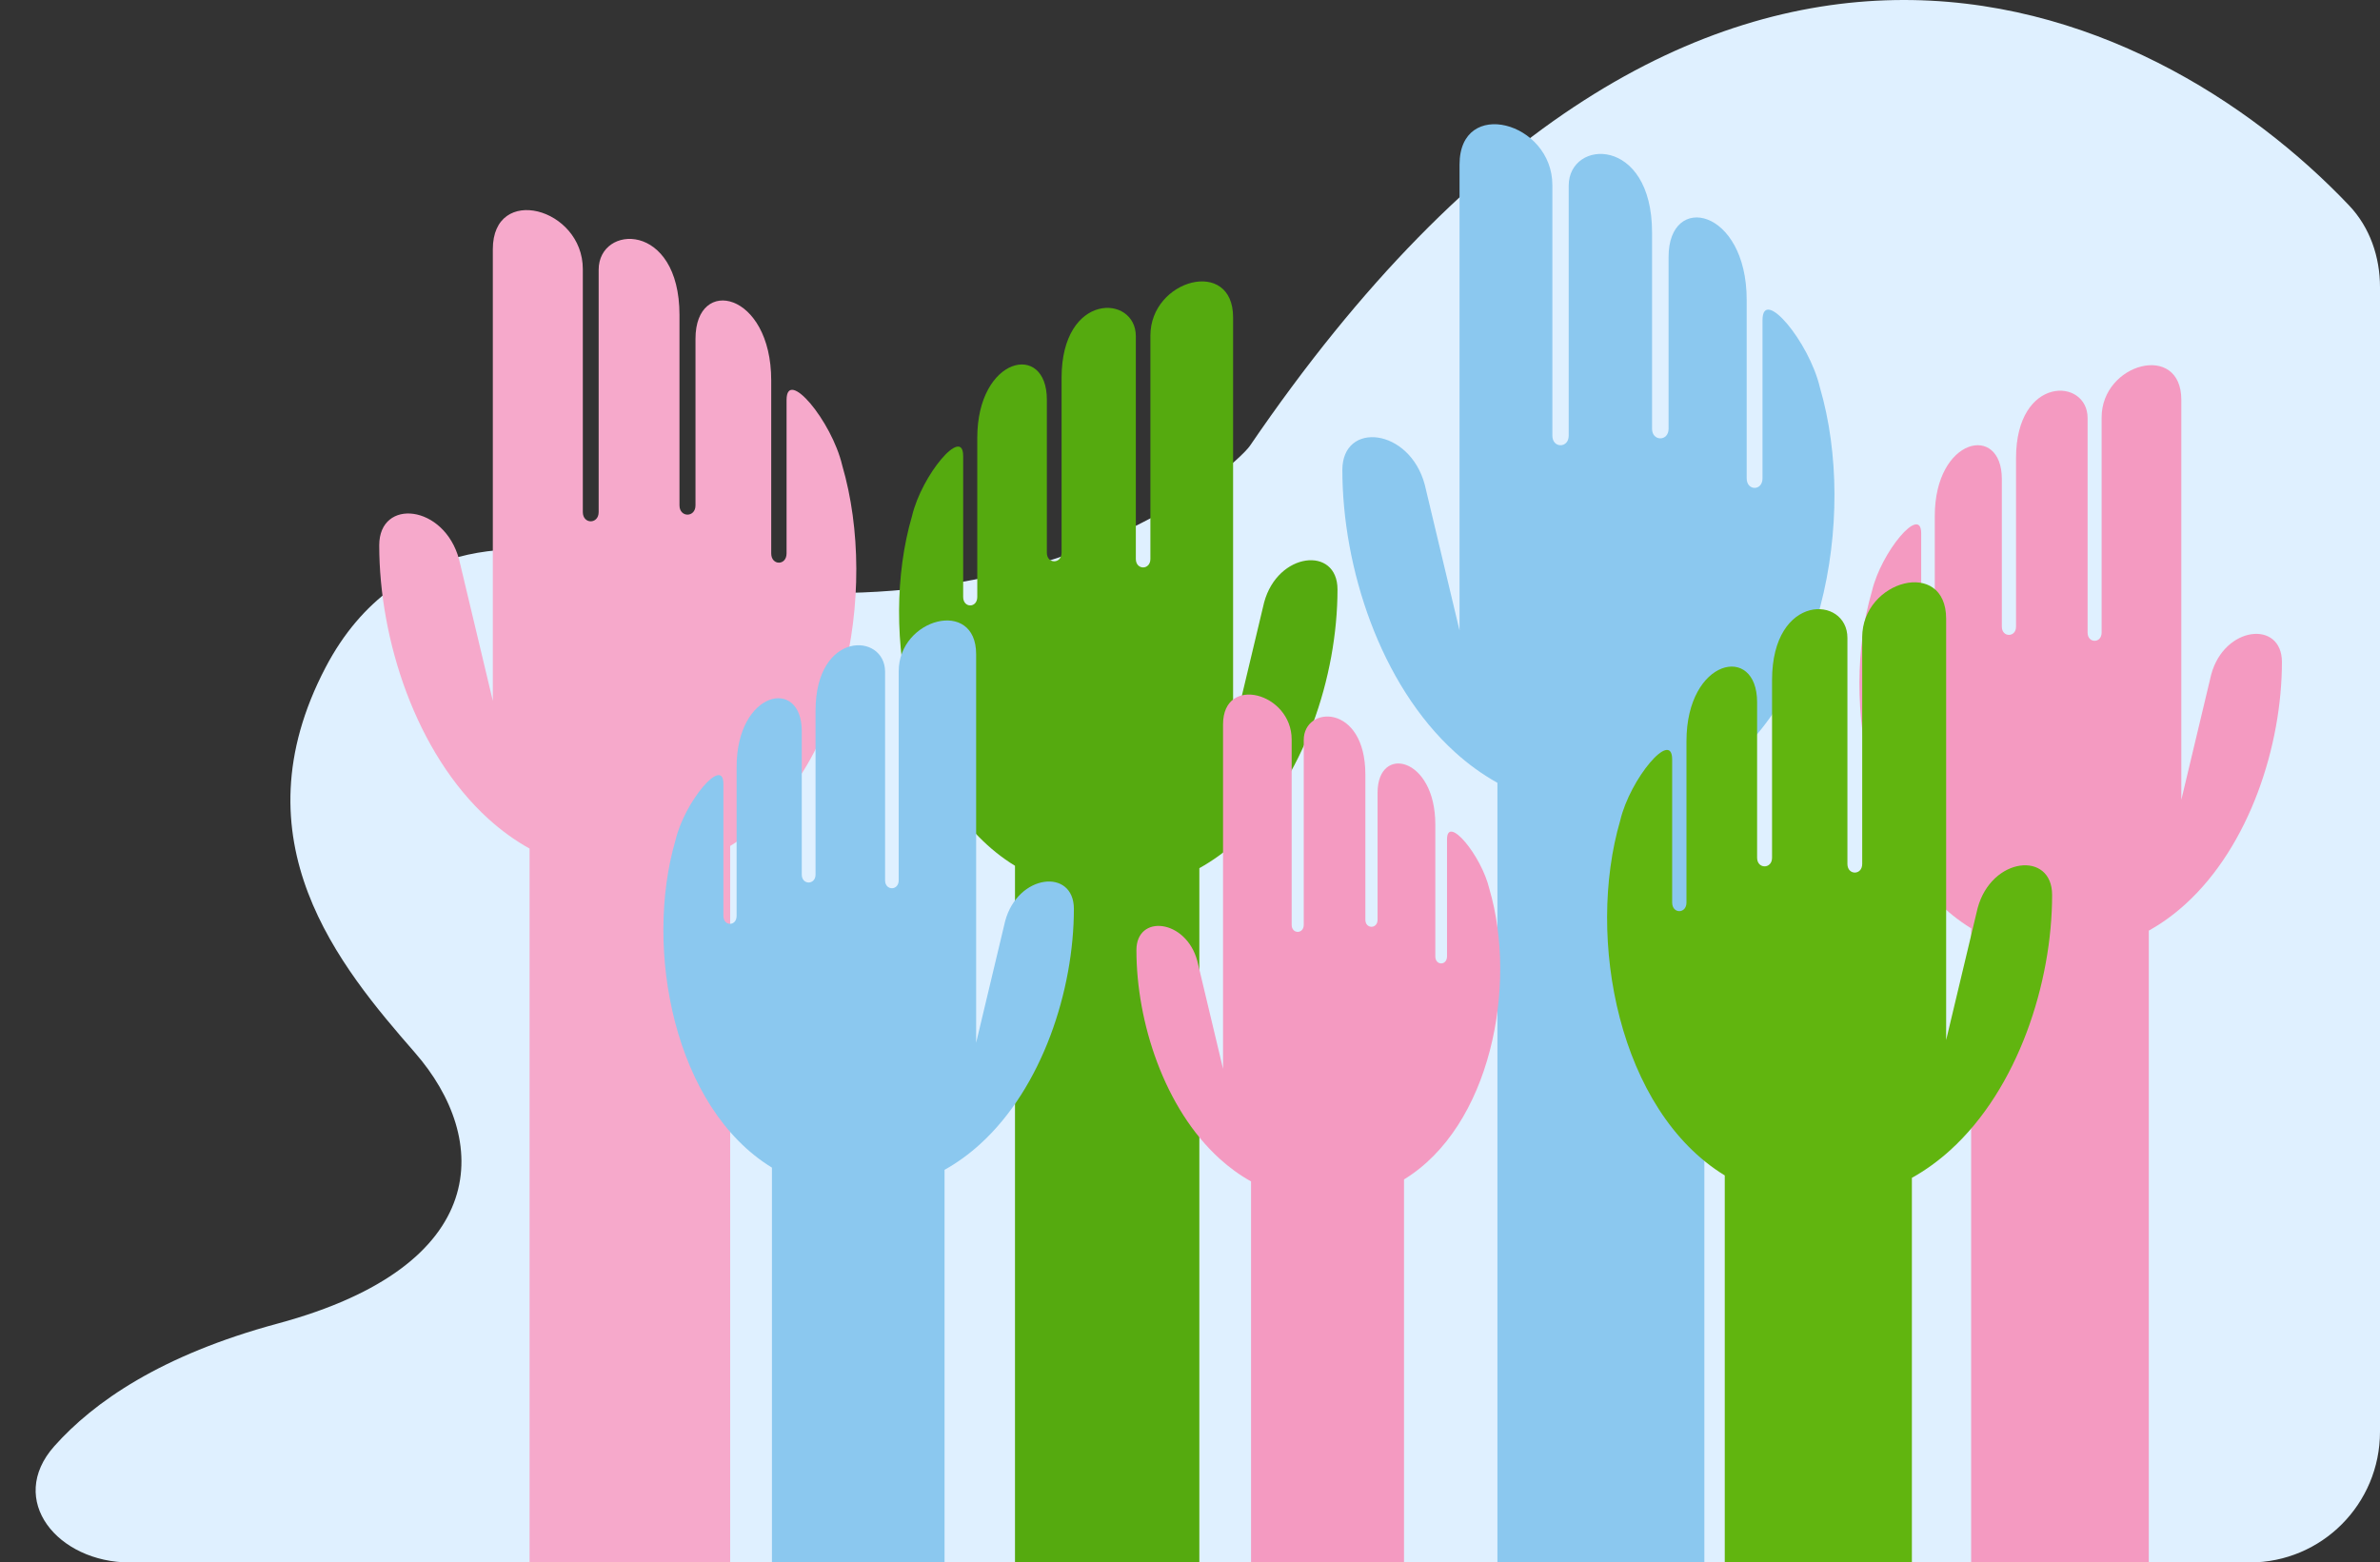
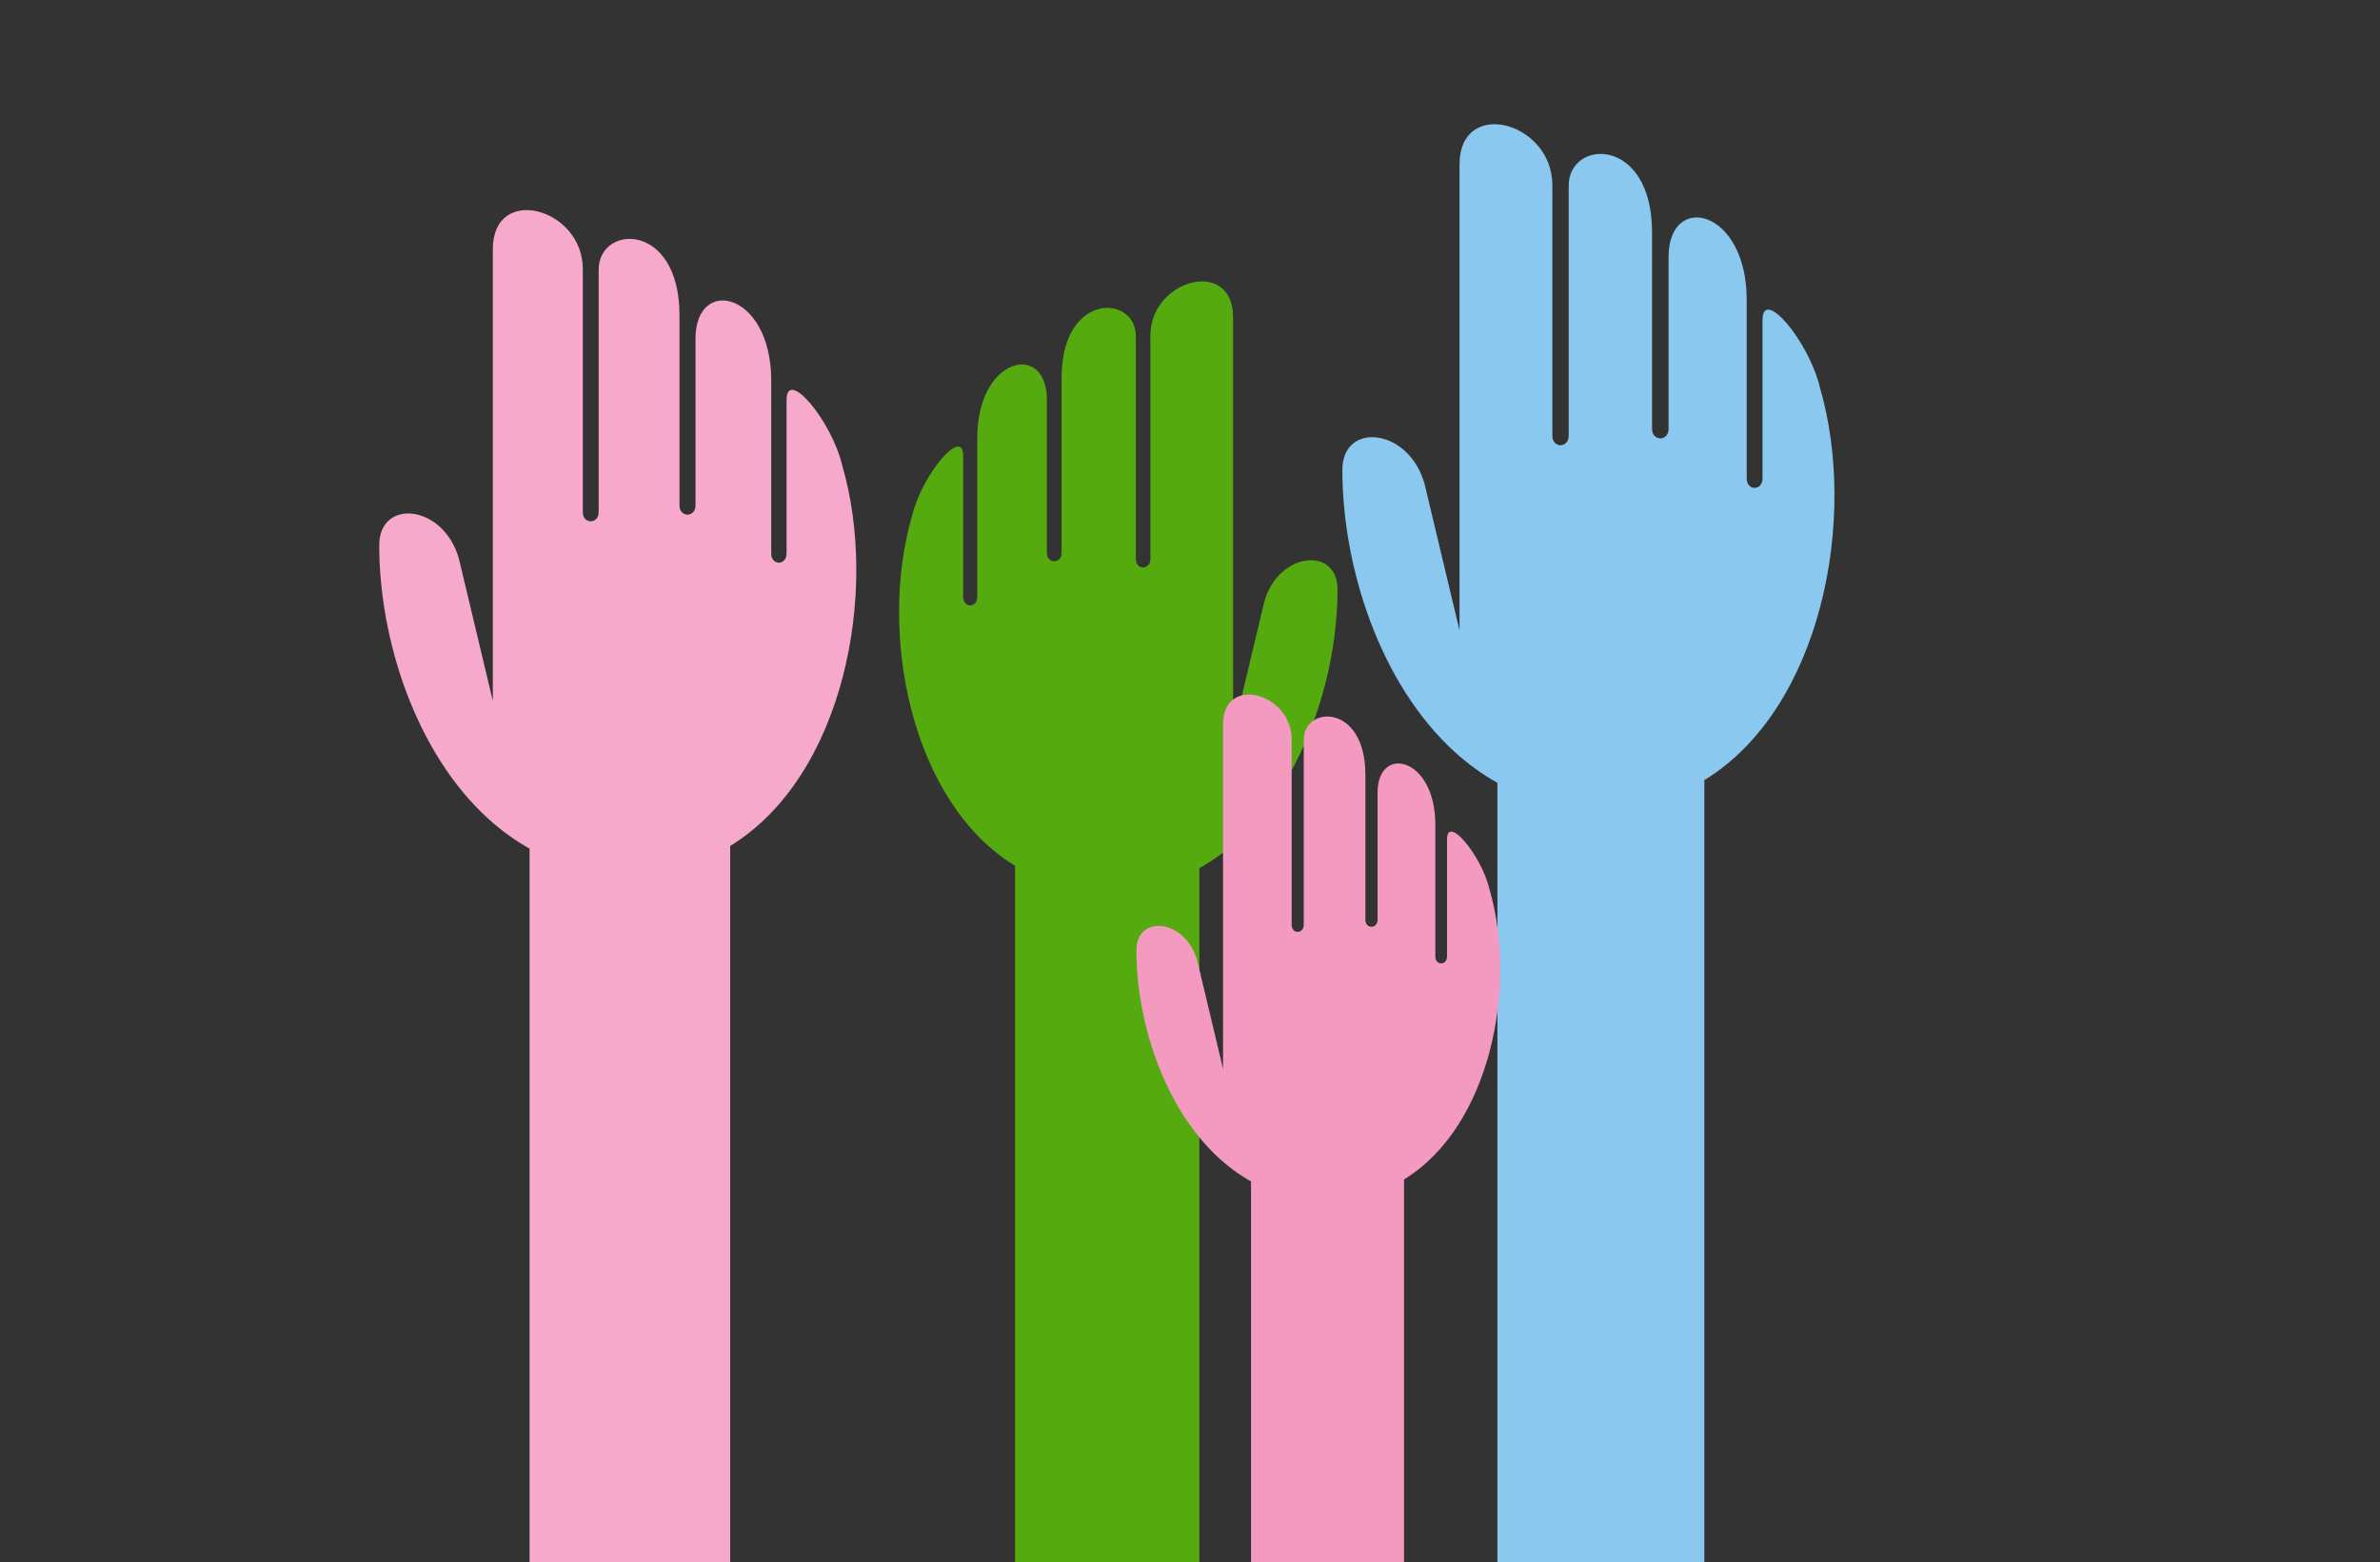
<svg xmlns="http://www.w3.org/2000/svg" width="364" height="239" viewBox="0 0 364 239" fill="none">
  <rect x="0" y="0" width="364" height="239" fill="#333333" stroke="none" />
-   <path d="M191.155 68.207C260.021 -32.819 329.114 -0.359 359.279 31.433C362.461 34.787 364 39.304 364 43.927V219C364 230.046 355.113 239 344.067 239H19.869C8.823 239 0.966 229.458 8.31 221.208C14.315 214.462 24.66 207.257 42.479 202.454C75.478 193.558 74.948 174.191 63.474 161.035C52 147.878 35.887 128.63 49.803 102.073C60.935 80.828 82.598 82.663 92.038 86.236C156 102.073 189.162 71.131 191.155 68.207Z" fill="#DFF0FF" />
  <g clip-path="url(#clip0_4277_1374)">
    <path fill-rule="evenodd" clip-rule="evenodd" d="M155.234 132.434V239H183.43V132.799C185.517 131.638 187.448 130.226 189.227 128.612C199.442 119.336 204.559 103.393 204.559 90.16C204.559 83.484 195.411 84.405 193.33 92.171L188.592 112.036V48.547C188.592 39.311 175.943 42.707 175.943 51.334V85.493C175.943 87.228 173.717 87.23 173.717 85.493V51.43C173.717 45.015 162.359 44.626 162.359 57.801V84.555C162.359 86.289 160.108 86.292 160.108 84.555V61.124C160.108 52.222 149.465 54.518 149.465 66.983V91.305C149.465 93.04 147.308 93.042 147.308 91.305V69.748C147.308 65.106 140.965 72.654 139.486 78.933C134.282 96.736 139.257 122.662 155.234 132.434Z" fill="#55AA0F" />
    <path fill-rule="evenodd" clip-rule="evenodd" d="M260.665 119.332V239H229.018V119.742C226.676 118.439 224.507 116.854 222.511 115.042C211.046 104.631 205.302 86.736 205.302 71.883C205.302 64.391 215.57 65.424 217.906 74.141L223.223 96.437V25.175C223.223 14.808 237.42 18.62 237.42 28.303V66.643C237.42 68.591 239.919 68.593 239.919 66.643V28.411C239.919 21.21 252.668 20.774 252.668 35.562V65.591C252.668 67.537 255.194 67.541 255.194 65.591V39.292C255.194 29.3 267.14 31.877 267.14 45.869V73.169C267.14 75.117 269.561 75.119 269.561 73.169V48.973C269.561 43.763 276.681 52.235 278.341 59.282C284.183 79.266 278.598 108.364 260.665 119.333V119.332Z" fill="#8BC8EF" />
    <path fill-rule="evenodd" clip-rule="evenodd" d="M111.673 129.404V239H80.992V129.801C78.721 128.538 76.619 127.002 74.684 125.245C63.569 115.152 58 97.803 58 83.405C58 76.14 67.955 77.142 70.219 85.593L75.373 107.209V38.124C75.373 28.074 89.137 31.769 89.137 41.156V78.325C89.137 80.213 91.56 80.216 91.56 78.325V41.26C91.56 34.28 103.921 33.856 103.921 48.193V77.305C103.921 79.191 106.37 79.194 106.37 77.305V51.809C106.37 42.123 117.951 44.62 117.951 58.184V84.65C117.951 86.539 120.298 86.541 120.298 84.65V61.193C120.298 56.142 127.2 64.355 128.81 71.187C134.472 90.56 129.058 118.769 111.674 129.403L111.673 129.404Z" fill="#F6A9CB" />
-     <path fill-rule="evenodd" clip-rule="evenodd" d="M301.468 141.999V239H328.639V142.351C330.65 141.232 332.512 139.871 334.225 138.316C344.069 129.377 349 114.014 349 101.262C349 94.829 340.185 95.716 338.179 103.2L333.614 122.343V61.162C333.614 52.262 321.425 55.534 321.425 63.847V96.764C321.425 98.436 319.28 98.438 319.28 96.764V63.94C319.28 57.759 308.334 57.383 308.334 70.079V95.861C308.334 97.531 306.164 97.534 306.164 95.861V73.282C306.164 64.703 295.908 66.915 295.908 78.928V102.367C295.908 104.038 293.83 104.04 293.83 102.367V81.592C293.83 77.119 287.717 84.393 286.293 90.444C281.278 107.601 286.072 132.583 301.468 141.999Z" fill="#F49AC1" />
    <g style="mix-blend-mode:multiply">
-       <path fill-rule="evenodd" clip-rule="evenodd" d="M118.06 178.6V239H144.459V178.942C146.412 177.854 148.221 176.532 149.885 175.021C159.449 166.337 164.241 151.41 164.241 139.022C164.241 132.771 155.675 133.634 153.727 140.904L149.291 159.503V100.061C149.291 91.413 137.449 94.593 137.449 102.669V134.65C137.449 136.274 135.365 136.276 135.365 134.65V102.76C135.365 96.754 124.73 96.389 124.73 108.724V133.773C124.73 135.395 122.623 135.398 122.623 133.773V111.836C122.623 103.501 112.658 105.651 112.658 117.322V140.094C112.658 141.719 110.638 141.72 110.638 140.094V119.911C110.638 115.565 104.7 122.631 103.314 128.51C98.442 145.179 103.101 169.45 118.058 178.6H118.06Z" fill="#8BC8EF" />
-       <path fill-rule="evenodd" clip-rule="evenodd" d="M263.787 179.797V239H292.406V180.168C294.524 178.99 296.485 177.556 298.29 175.918C308.658 166.503 313.852 150.322 313.852 136.89C313.852 130.114 304.567 131.049 302.455 138.932L297.646 159.095V94.653C297.646 85.278 284.808 88.725 284.808 97.481V132.152C284.808 133.912 282.547 133.914 282.547 132.152V97.578C282.547 91.067 271.019 90.673 271.019 104.045V131.2C271.019 132.96 268.735 132.963 268.735 131.2V107.418C268.735 98.382 257.931 100.712 257.931 113.365V138.052C257.931 139.813 255.742 139.815 255.742 138.052V116.171C255.742 111.46 249.303 119.121 247.802 125.494C242.52 143.565 247.57 169.879 263.786 179.797H263.787Z" fill="#61B50F" />
      <path fill-rule="evenodd" clip-rule="evenodd" d="M214.731 180.411V239H191.336V180.714C189.605 179.75 188.002 178.58 186.527 177.24C178.051 169.543 173.805 156.315 173.805 145.336C173.805 139.797 181.395 140.561 183.123 147.005L187.054 163.487V110.808C187.054 103.145 197.549 105.962 197.549 113.12V141.462C197.549 142.901 199.396 142.903 199.396 141.462V113.199C199.396 107.876 208.821 107.555 208.821 118.486V140.685C208.821 142.123 210.688 142.126 210.688 140.685V121.244C210.688 113.858 219.519 115.762 219.519 126.105V146.287C219.519 147.726 221.309 147.727 221.309 146.287V128.4C221.309 124.548 226.571 130.811 227.799 136.021C232.117 150.793 227.988 172.304 214.732 180.412L214.731 180.411Z" fill="#F49AC1" />
    </g>
  </g>
  <defs>
    <clipPath id="clip0_4277_1374">
      <rect width="291" height="220" fill="white" transform="translate(58 19)" />
    </clipPath>
  </defs>
</svg>